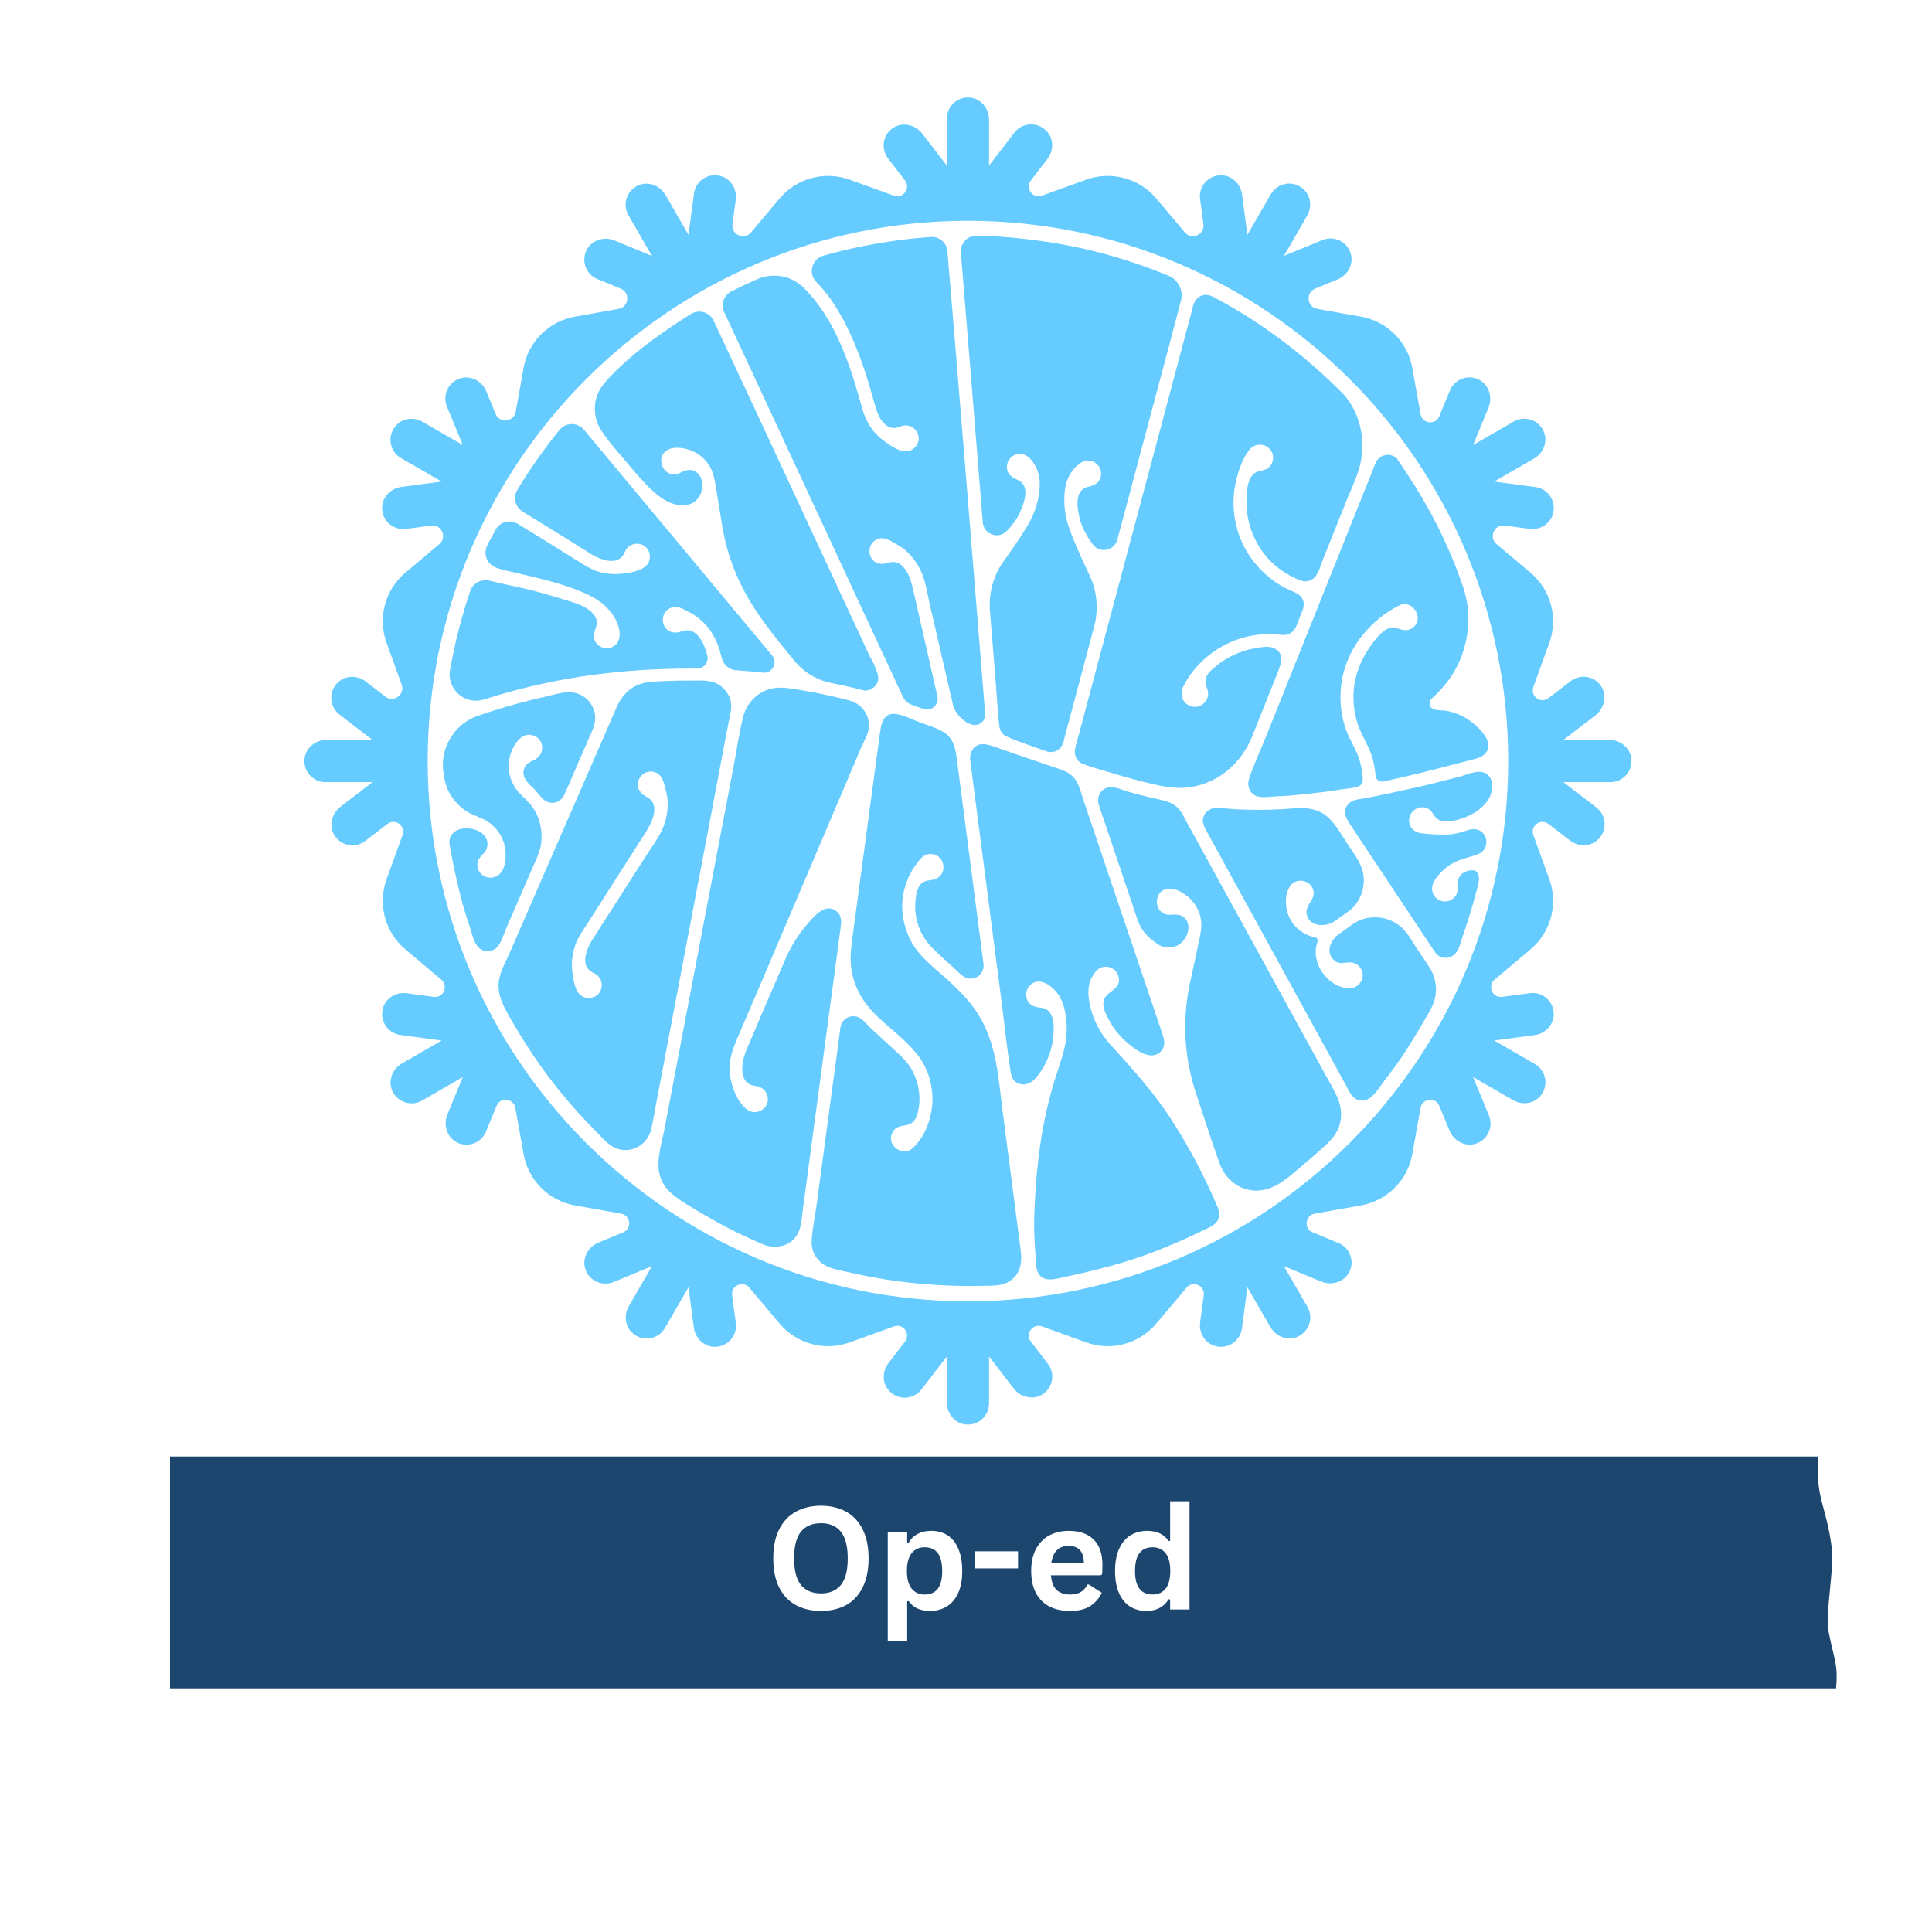
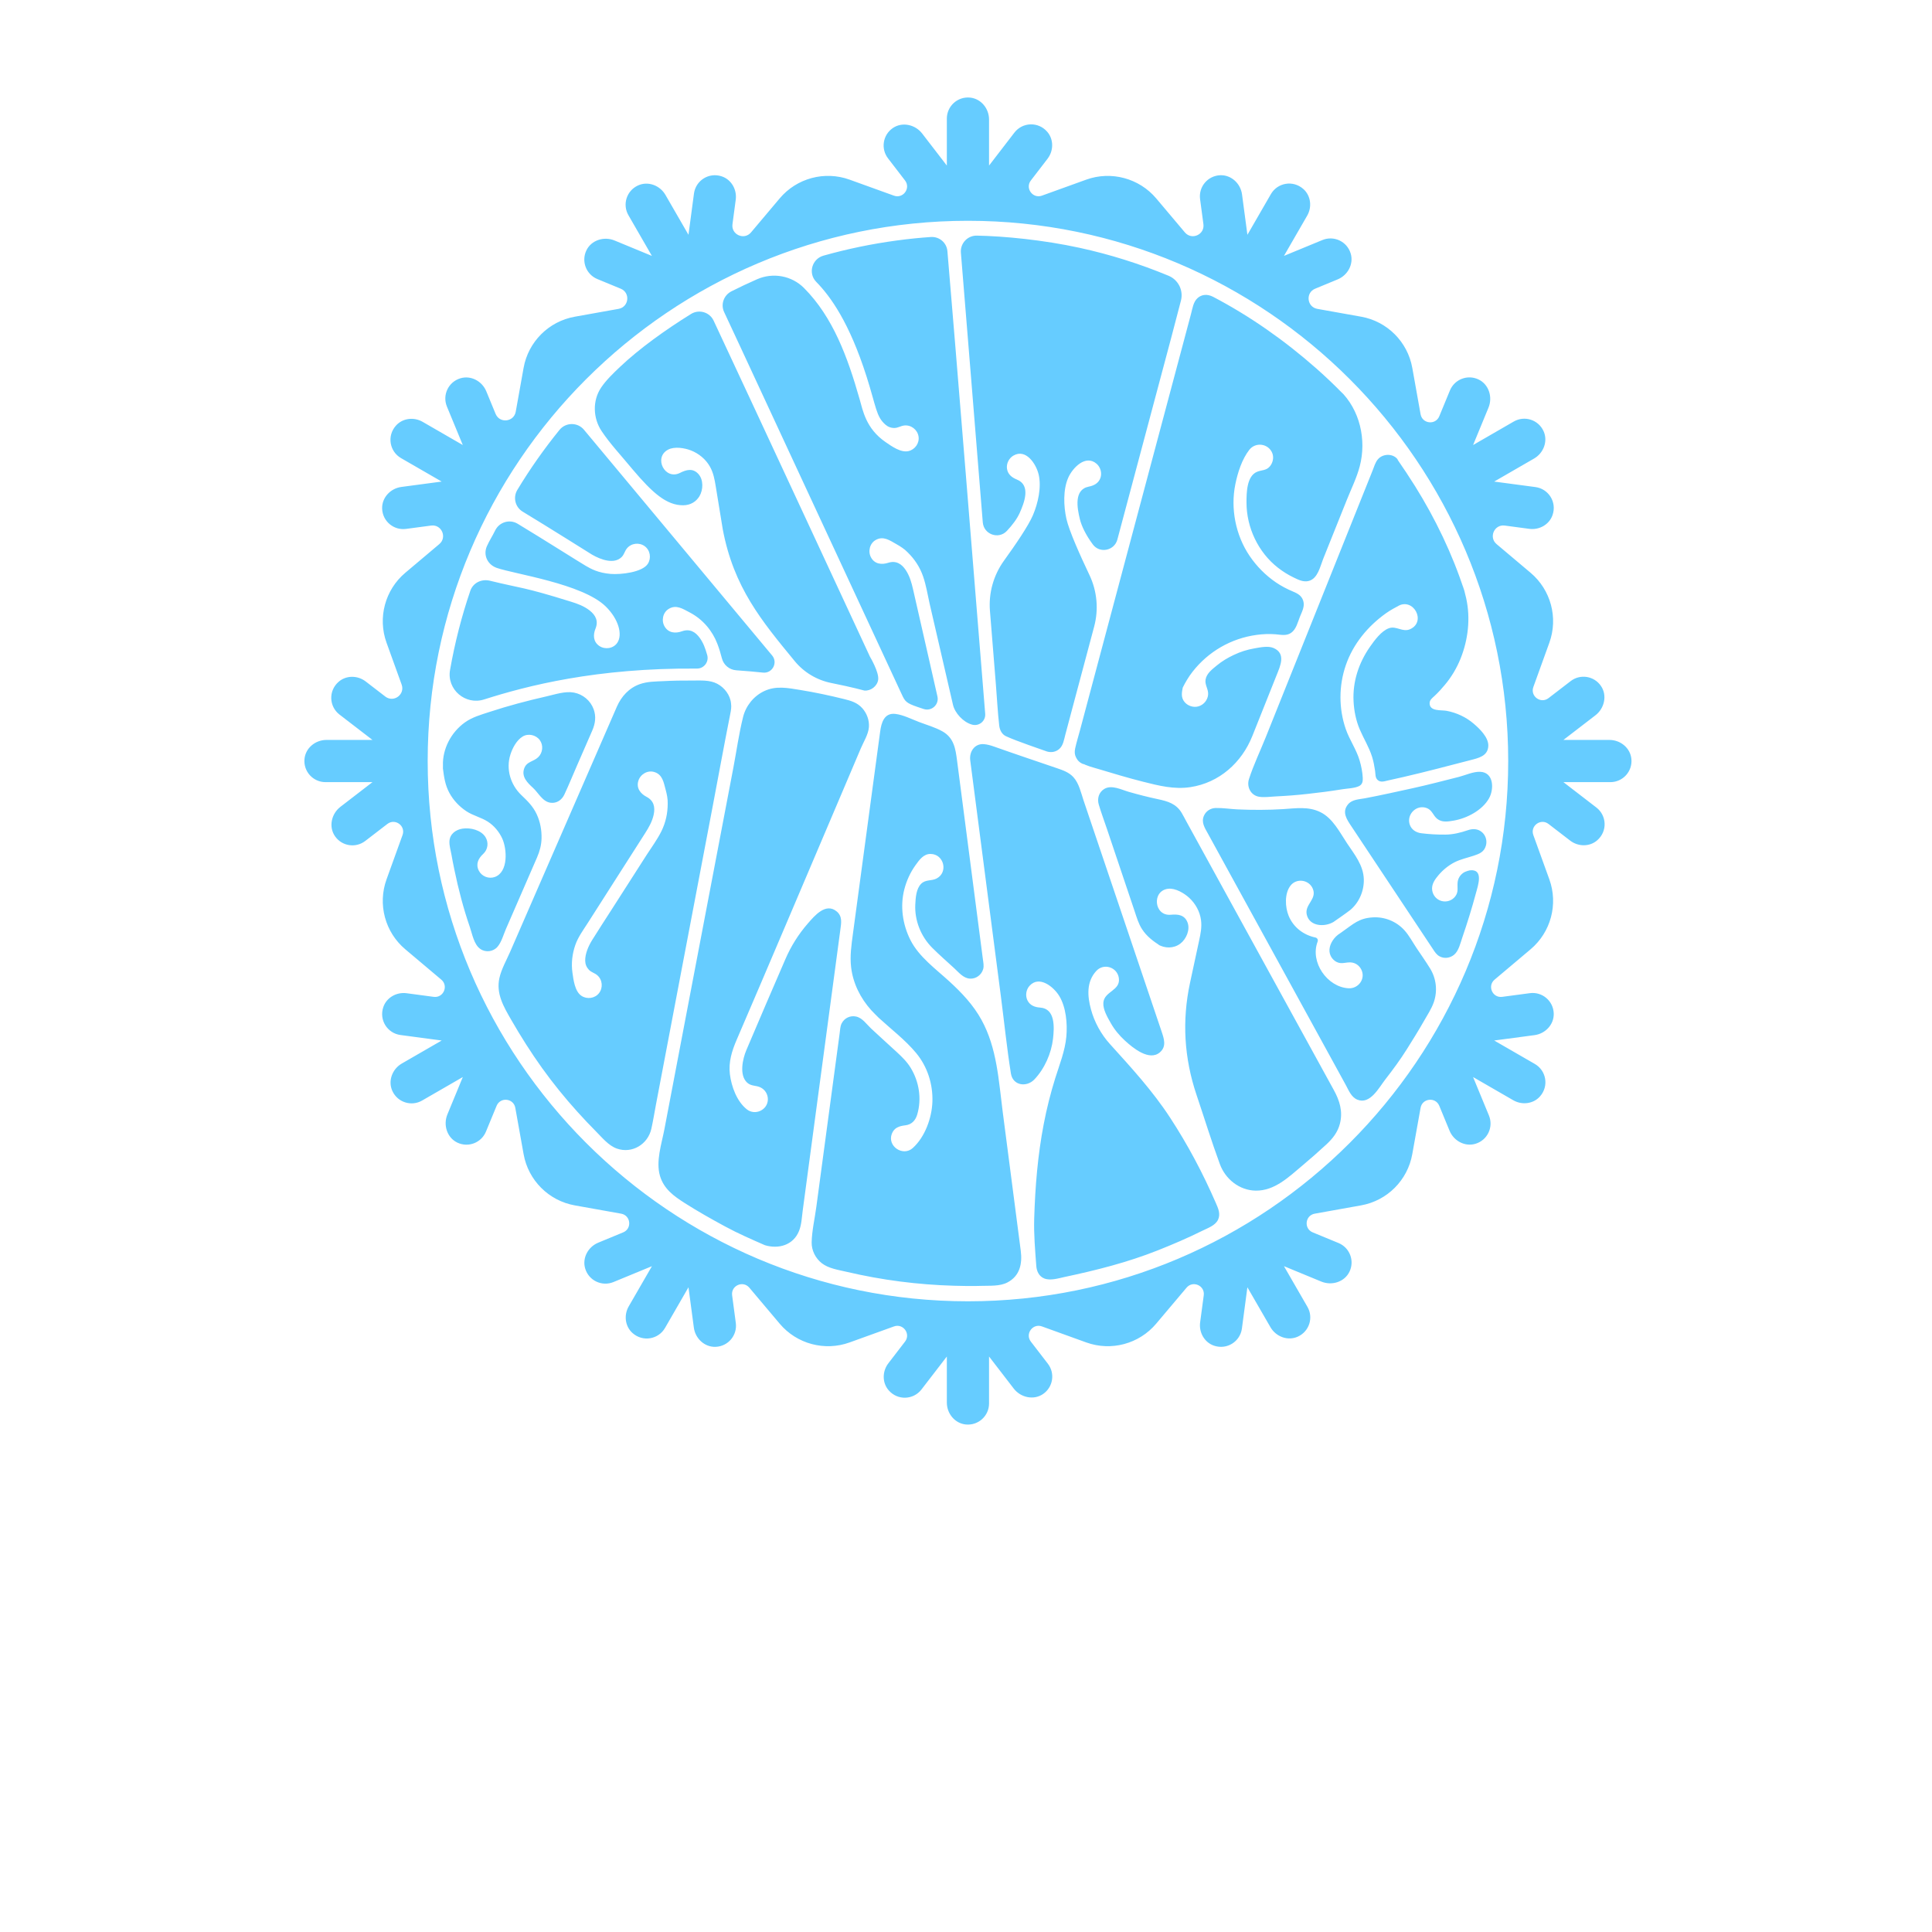
<svg xmlns="http://www.w3.org/2000/svg" width="500" zoomAndPan="magnify" viewBox="0 0 375 375" height="500" preserveAspectRatio="xMidYMid meet" version="1.0">
  <defs>
    <filter x="0%" y="0%" width="100%" height="100%" id="bbd7d3bf04">
      <feColorMatrix values="0 0 0 0 1 0 0 0 0 1 0 0 0 0 1 0 0 0 1 0" color-interpolation-filters="sRGB" />
    </filter>
    <g />
    <mask id="caa966fefb">
      <g filter="url(#bbd7d3bf04)">
        <rect x="-37.5" width="450" fill="#000000" y="-37.5" height="450" fill-opacity="0.886" />
      </g>
    </mask>
    <clipPath id="2b4752682c">
      <path d="M 11.996 38.715 L 335.641 38.715 L 335.641 83.715 L 11.996 83.715 Z M 11.996 38.715 " clip-rule="nonzero" />
    </clipPath>
    <clipPath id="8ce1172a8c">
-       <rect x="0" width="336" y="0" height="100" />
-     </clipPath>
+       </clipPath>
    <clipPath id="cf649a11d6">
      <path d="M 59 18.719 L 316.875 18.719 L 316.875 276.719 L 59 276.719 Z M 59 18.719 " clip-rule="nonzero" />
    </clipPath>
  </defs>
-   <rect x="-37.5" width="450" fill="#ffffff" y="-37.5" height="450" fill-opacity="1" />
  <rect x="-37.5" width="450" fill="#ffffff" y="-37.5" height="450" fill-opacity="1" />
  <rect x="-37.5" width="450" fill="#ffffff" y="-37.5" height="450" fill-opacity="1" />
  <g mask="url(#caa966fefb)">
    <g transform="matrix(1, 0, 0, 1, 21, 244)">
      <g clip-path="url(#8ce1172a8c)">
        <g clip-path="url(#2b4752682c)">
          <path fill="#002e5d" d="M 0.762 7.016 C 1.059 16.141 0.809 16.691 0.781 22.711 C 0.762 27.328 2.773 28.418 2.527 34.098 C 2.234 40.867 2.98 40.238 2.82 42.633 C 2.527 47.047 1.645 52.387 1.645 54.992 C 1.645 59.129 1.047 65.359 1.352 69.414 C 1.688 73.863 0.762 72.949 1.938 80.305 C 3.117 87.664 2.527 87.879 2.527 92.375 C 2.527 93.969 -0.578 97.168 4.586 98.262 C 18.375 101.176 48.238 97.168 62.52 96.551 C 75.906 95.969 85.027 97.895 98.105 96.789 C 108.457 95.914 124.582 100.039 135.453 99.73 C 154.125 99.207 169.512 95.676 188.094 95.023 C 197.301 94.699 213.266 94.324 222.5 94.434 C 229.996 94.523 233.398 96.199 240.734 96.492 C 248.414 96.805 261.852 95.664 269.262 95.316 C 278.23 94.895 287.824 92.621 296.691 93.246 C 301.238 93.57 330.895 95.438 333.945 94.148 C 335.453 93.512 334.254 92.668 335.133 85.898 C 336.016 79.129 335.129 78.852 333.945 72.836 C 333.219 69.152 335.062 60.5 334.547 56.465 C 333.52 48.418 331.418 46.777 331.898 39.395 C 332.281 33.551 333.945 27.922 333.945 22.109 C 333.945 17.316 334.547 14.895 334.547 9.961 C 334.547 9.242 336.238 1.855 333.957 1.426 C 329.898 0.66 314.402 3.258 310.527 3.5 C 291.926 4.664 281.891 2.055 262.789 1.719 C 254.766 1.578 237.66 4.625 229.633 4.398 C 216.738 4.035 195.137 6.711 184.562 6.43 C 170.199 6.047 167.121 2.727 149.57 2.309 C 145.996 2.223 131.016 1.469 127.449 1.398 C 113.887 1.125 100.195 1.777 86.586 2.535 C 75.996 3.121 65.457 3.773 55.066 4.098 C 46.586 4.363 36.836 4.699 28.457 4.699 C 18.422 4.699 0.684 4.504 0.762 7.016 Z M 0.762 7.016 " fill-opacity="1" fill-rule="nonzero" />
        </g>
      </g>
    </g>
  </g>
  <g clip-path="url(#cf649a11d6)">
    <path fill="#66ccff" d="M 85.973 148.543 L 85.973 149.172 M 229.418 157.883 L 259.402 212.504 M 236.777 225.957 L 234.164 218.211 M 224.758 183.316 C 226.094 184.113 227.816 184.121 229.086 183.168 C 230.254 182.289 231.047 180.457 230.496 179.039 C 229.926 177.555 228.617 177.422 227.254 177.551 C 223.984 177.859 223.512 172.887 226.742 172.508 C 228.133 172.344 229.844 173.363 230.824 174.266 C 232.039 175.387 232.891 176.926 233.113 178.57 C 233.297 179.941 233.047 181.184 232.758 182.52 C 232.168 185.258 231.578 187.996 230.988 190.738 C 229.398 198.129 229.84 205.371 232.25 212.531 C 233.758 217 235.148 221.531 236.777 225.957 C 237.848 228.875 240.566 231.055 243.734 231.102 C 247.406 231.152 250.148 228.457 252.797 226.23 C 254.383 224.898 255.926 223.543 257.445 222.137 C 258.672 221 259.66 219.754 260.078 218.102 C 260.68 215.715 260.027 213.641 258.887 211.566 C 257.109 208.332 255.336 205.094 253.559 201.859 C 247.754 191.289 241.949 180.715 236.148 170.145 C 234.191 166.582 232.234 163.02 230.281 159.457 C 229.977 158.902 229.691 158.332 229.371 157.793 C 228.297 155.988 226.648 155.52 224.723 155.113 C 222.824 154.711 220.949 154.23 219.086 153.695 C 217.656 153.285 215.758 152.27 214.332 153.137 C 213.262 153.789 212.93 155.027 213.273 156.176 C 213.754 157.785 214.348 159.375 214.883 160.969 C 216.672 166.289 218.461 171.613 220.254 176.934 C 220.641 178.094 220.992 179.309 221.664 180.344 C 222.586 181.762 223.793 182.652 225.18 183.555 M 230.648 180.254 L 230.586 180.645 M 141.75 138.547 C 140.535 144.656 139.422 150.785 138.258 156.902 C 136.25 167.453 134.242 178.004 132.234 188.555 C 130.602 197.141 128.969 205.727 127.336 214.316 C 127.031 215.906 126.781 217.52 126.426 219.102 C 125.75 222.102 122.695 223.988 119.723 222.934 C 118.109 222.359 116.898 220.832 115.719 219.652 C 114.469 218.402 113.27 217.117 112.086 215.809 C 109.645 213.109 107.344 210.273 105.223 207.316 C 103.059 204.293 101.074 201.156 99.219 197.938 C 97.75 195.387 96.254 192.852 96.941 189.805 C 97.332 188.074 98.316 186.355 99.02 184.742 C 100.719 180.84 102.418 176.938 104.117 173.031 C 108.254 163.539 112.387 154.043 116.52 144.551 C 117.59 142.09 118.656 139.629 119.73 137.172 C 120.609 135.168 122.102 133.52 124.203 132.785 C 125.684 132.27 127.219 132.285 128.77 132.207 C 130.621 132.109 132.484 132.078 134.336 132.09 C 135.957 132.098 137.746 131.941 139.215 132.719 C 140.613 133.453 141.746 134.918 141.891 136.531 C 142 137.207 141.883 137.883 141.75 138.547 Z M 129.602 155.961 C 129.629 155.062 129.438 154.145 129.203 153.285 C 128.812 151.832 128.594 150.305 126.957 149.836 C 125.652 149.457 124.262 150.316 123.895 151.59 C 123.484 152.996 124.328 154.055 125.5 154.668 C 126.895 155.402 127.195 156.637 126.883 158.113 C 126.602 159.438 125.941 160.59 125.223 161.715 C 123.754 164.016 122.281 166.32 120.809 168.621 C 118.559 172.145 116.309 175.672 114.059 179.195 C 113.188 180.555 112.195 181.898 111.664 183.434 C 111.062 185.164 110.855 187.004 111.113 188.816 C 111.312 190.215 111.574 192.406 112.836 193.273 C 113.91 194.008 115.445 193.812 116.262 192.777 C 117.082 191.73 116.949 190.168 115.93 189.293 C 115.426 188.855 114.781 188.734 114.309 188.242 C 113.852 187.766 113.602 187.164 113.586 186.5 C 113.555 185.117 114.219 183.625 114.93 182.473 C 116.145 180.512 117.418 178.582 118.66 176.637 C 120.934 173.078 123.211 169.523 125.492 165.969 C 126.465 164.453 127.582 162.957 128.379 161.34 C 129.215 159.637 129.602 157.855 129.602 155.961 Z M 178.727 166.652 L 178.426 166.98 M 169.082 196.051 C 169.559 196.566 170.059 197.055 170.555 197.551 M 167.461 198.031 C 167.898 198.512 168.383 198.953 168.844 199.414 M 285.184 168.965 L 285.273 168.934 M 285.184 168.965 C 285.008 168.992 284.836 169.043 284.672 169.113 M 260.152 181.125 C 258.934 181.852 258.129 183.16 258.051 184.277 C 257.98 185.305 258.539 186.273 259.453 186.727 C 260.41 187.195 261.207 186.738 262.211 186.805 C 263.09 186.867 263.832 187.402 264.227 188.188 C 265.117 189.973 263.676 191.922 261.762 191.824 C 257.602 191.602 254.238 186.727 255.746 182.781 C 255.887 182.414 255.695 182.047 255.309 181.965 C 253.02 181.484 251.062 180.008 250.137 177.785 C 249.43 176.094 249.297 173.438 250.48 171.906 C 251.668 170.363 254.137 170.754 254.836 172.551 C 255.625 174.578 253.184 175.566 253.641 177.535 C 254.18 179.848 257.137 179.98 258.855 178.938 C 258.859 178.934 258.859 178.934 258.863 178.93 C 258.863 178.93 261.598 177.039 262.113 176.605 C 263.828 175.16 264.781 172.883 264.715 170.656 C 264.633 167.938 262.91 165.855 261.465 163.688 C 260.031 161.543 258.711 158.828 256.281 157.633 C 253.953 156.488 251.523 156.898 249.031 157.051 C 246.102 157.23 243.137 157.234 240.203 157.102 C 238.805 157.039 237.363 156.797 235.969 156.832 C 234.977 156.855 234.086 157.414 233.684 158.332 C 233.105 159.648 233.879 160.742 234.488 161.855 C 235.758 164.172 237.031 166.492 238.301 168.809 C 242.535 176.531 246.77 184.254 251.008 191.973 C 254.406 198.172 257.805 204.371 261.203 210.57 C 261.781 211.625 262.266 212.945 263.445 213.438 C 265.934 214.469 267.645 211.121 268.887 209.523 C 270.367 207.617 271.801 205.68 273.078 203.637 C 274.195 201.852 275.312 200.07 276.352 198.242 C 277.035 197.031 277.867 195.809 278.316 194.48 C 279.047 192.312 278.785 189.953 277.594 188 C 276.766 186.645 275.836 185.344 274.957 184.023 C 274.207 182.898 273.52 181.59 272.609 180.578 C 271.051 178.844 268.758 177.918 266.445 178.062 C 263.75 178.227 262.699 179.34 260.574 180.824 Z M 85.973 149.172 C 86.188 150.863 86.402 152.391 87.234 153.918 C 88.016 155.348 89.152 156.547 90.5 157.445 C 91.824 158.328 93.391 158.641 94.719 159.504 C 95.922 160.289 96.883 161.445 97.48 162.746 C 98.422 164.793 98.695 169.27 96.039 170.223 C 94.871 170.645 93.512 170.113 92.945 169.008 C 92.293 167.734 92.836 166.621 93.785 165.75 C 94.715 164.898 94.891 163.504 94.207 162.445 C 93.324 161.082 91.273 160.605 89.762 160.84 C 88.461 161.043 87.316 161.867 87.238 163.273 C 87.188 164.113 87.477 165.027 87.621 165.855 C 87.789 166.844 87.992 167.82 88.195 168.805 C 88.969 172.562 89.945 176.316 91.199 179.945 C 91.676 181.316 91.98 183.332 93.246 184.203 C 94.285 184.922 95.746 184.723 96.566 183.77 C 97.355 182.848 97.73 181.391 98.207 180.301 C 99.312 177.754 100.418 175.211 101.527 172.668 C 102.434 170.586 103.336 168.504 104.242 166.422 C 104.75 165.254 105.086 164.023 105.113 162.742 C 105.152 161.105 104.859 159.52 104.168 158.031 C 103.453 156.496 102.379 155.457 101.184 154.316 C 99.082 152.301 98.176 149.27 99.07 146.461 C 99.477 145.184 100.266 143.68 101.449 142.957 C 102.527 142.305 104.023 142.637 104.77 143.648 C 105.504 144.645 105.359 146.094 104.484 146.953 C 103.543 147.879 102.191 147.766 101.719 149.234 C 101.215 150.801 102.383 151.938 103.441 152.91 C 104.504 153.883 105.312 155.613 106.863 155.812 C 108.066 155.965 109.043 155.277 109.539 154.227 C 110.418 152.348 111.199 150.414 112.031 148.512 C 113.004 146.281 113.977 144.051 114.949 141.82 C 115.543 140.461 115.746 139.094 115.227 137.66 C 114.617 135.984 113.137 134.754 111.395 134.43 C 109.695 134.113 107.75 134.785 106.098 135.16 C 102.363 136.008 98.656 136.988 95.02 138.184 C 93.367 138.727 91.684 139.188 90.25 140.211 C 88.898 141.172 87.785 142.48 87.035 143.961 C 86.336 145.344 85.918 146.988 85.977 148.543 M 289.629 152.777 L 289.66 152.445 M 284.191 114.582 C 281.91 107.531 278.586 100.652 274.668 94.371 C 273.539 92.566 272.359 90.805 271.152 89.055 C 271.238 89.156 271.332 89.254 271.422 89.355 C 270.562 87.977 268.469 87.969 267.453 89.145 C 266.941 89.742 266.703 90.621 266.41 91.348 C 264.641 95.762 262.875 100.176 261.105 104.59 C 258.414 111.309 255.723 118.027 253.031 124.746 C 250.578 130.863 248.129 136.98 245.68 143.098 C 244.605 145.781 243.316 148.461 242.426 151.215 C 241.938 152.719 242.762 154.398 244.41 154.652 C 245.391 154.809 246.523 154.641 247.512 154.59 C 248.555 154.535 249.594 154.477 250.629 154.398 C 252.816 154.234 254.984 153.965 257.16 153.695 C 258.316 153.551 259.473 153.359 260.625 153.184 C 261.594 153.035 262.871 153.008 263.758 152.598 C 264.426 152.289 264.543 151.684 264.512 151.008 C 264.457 149.852 264.219 148.68 263.891 147.574 C 263.266 145.453 261.945 143.621 261.219 141.531 C 259.832 137.535 259.844 133.094 261.227 129.098 C 262.652 124.965 265.516 121.523 269.047 119.012 C 269.934 118.387 270.875 117.887 271.844 117.402 C 271.652 117.492 271.461 117.586 271.27 117.676 C 274.324 115.852 276.914 120.664 273.719 122.117 C 272.242 122.789 271.047 121.422 269.59 121.938 C 268.117 122.461 266.773 124.309 265.91 125.543 C 263.746 128.648 262.531 132.289 262.723 136.098 C 262.816 137.965 263.195 139.871 263.934 141.594 C 264.699 143.379 265.719 144.996 266.312 146.863 C 266.598 147.762 266.77 148.715 266.906 149.648 C 266.992 150.254 266.91 150.969 267.418 151.41 C 267.992 151.918 268.719 151.645 269.375 151.496 C 270.398 151.266 271.426 151.039 272.449 150.805 C 276.777 149.805 281.062 148.668 285.359 147.555 C 286.945 147.141 288.816 146.777 288.879 144.758 C 288.926 143.113 287.199 141.453 286.047 140.469 C 284.555 139.188 282.723 138.34 280.797 137.973 C 279.75 137.773 277.527 138.129 277.488 136.531 C 277.473 135.844 277.996 135.504 278.449 135.074 C 279.191 134.383 279.852 133.645 280.5 132.867 C 281.754 131.363 282.773 129.637 283.5 127.824 C 284.965 124.168 285.441 120.023 284.594 116.152 C 284.391 115.215 284.141 114.285 283.828 113.379 M 284.672 169.113 C 283.754 169.375 283.035 170.254 282.93 171.199 C 282.809 172.246 283.168 173.082 282.449 174.008 C 281.832 174.805 280.793 175.145 279.82 174.887 C 278.84 174.629 278.141 173.812 277.988 172.82 C 277.809 171.664 278.516 170.68 279.234 169.84 C 280.098 168.836 281.129 167.988 282.309 167.379 C 283.516 166.762 284.789 166.512 286.062 166.086 C 287.168 165.719 288.066 165.367 288.41 164.145 C 288.672 163.238 288.414 162.227 287.707 161.574 C 286.906 160.844 285.891 160.805 284.91 161.141 C 283.512 161.621 282.043 161.984 280.555 161.996 C 278.996 162.012 277.391 161.926 275.844 161.727 C 274.875 161.602 273.988 161.062 273.645 160.09 C 272.934 158.074 274.973 156.055 276.98 156.863 C 277.996 157.27 278.168 158.301 278.961 158.934 C 279.898 159.68 281.082 159.465 282.172 159.277 C 284.723 158.84 287.727 157.277 289.027 154.941 C 290.016 153.168 289.965 149.898 287.285 149.805 C 285.953 149.758 284.473 150.453 283.195 150.789 C 281.68 151.184 280.156 151.555 278.641 151.941 C 275.699 152.688 272.727 153.32 269.762 153.961 C 268.152 154.312 266.539 154.641 264.918 154.949 C 263.793 155.16 262.457 155.164 261.664 156.109 C 260.383 157.633 261.441 159.094 262.328 160.426 C 266.867 167.266 271.41 174.102 275.953 180.938 C 276.676 182.027 277.402 183.117 278.125 184.207 C 278.488 184.758 278.828 185.312 279.426 185.629 C 280.34 186.117 281.43 185.969 282.215 185.336 C 283.152 184.582 283.465 183.035 283.844 181.938 C 284.816 179.113 285.695 176.277 286.469 173.395 C 286.863 171.926 288.059 168.602 285.273 168.934 M 217.164 189.816 C 217.543 192.316 214.336 192.363 214.16 194.629 C 214.059 195.941 214.984 197.496 215.609 198.598 C 216.324 199.867 217.262 200.98 218.328 201.965 C 219.848 203.363 223.074 206.059 225.148 204.246 C 226.453 203.109 225.934 201.613 225.473 200.242 C 223.059 193.094 220.645 185.949 218.234 178.801 C 215.598 170.992 212.961 163.184 210.324 155.379 C 209.82 153.879 209.441 152.051 208.355 150.855 C 207.492 149.906 206.352 149.516 205.176 149.113 C 201.234 147.762 196.797 146.281 192.984 144.922 C 192.312 144.684 191.633 144.488 190.973 144.438 C 189.145 144.297 188.109 145.934 188.32 147.574 C 189.078 153.438 189.844 159.305 190.605 165.168 C 191.824 174.562 193.047 183.957 194.266 193.348 C 194.914 198.344 195.426 203.383 196.215 208.359 C 196.59 210.742 199.277 211.086 200.77 209.52 C 202.754 207.434 204.066 204.465 204.391 201.613 C 204.641 199.418 204.863 195.77 201.887 195.57 C 200.863 195.5 199.918 195.156 199.43 194.172 C 198.98 193.27 199.156 192.109 199.82 191.363 C 201.707 189.242 204.543 191.555 205.617 193.348 C 206.93 195.531 207.203 198.703 206.977 201.203 C 206.719 204 205.656 206.613 204.824 209.273 C 203.914 212.188 203.16 215.188 202.586 218.188 C 201.418 224.266 200.926 230.336 200.738 236.512 C 200.645 239.59 200.918 242.668 201.145 245.734 C 201.219 246.754 201.68 247.746 202.688 248.148 C 203.883 248.625 205.43 248.117 206.625 247.863 C 212.797 246.555 218.867 245.023 224.742 242.688 C 227.672 241.523 230.555 240.289 233.379 238.887 C 234.434 238.363 235.875 237.887 236.418 236.754 C 236.957 235.625 236.445 234.527 235.984 233.473 C 233.469 227.699 230.566 222.219 227.121 216.945 C 223.719 211.734 219.586 207.234 215.43 202.641 C 213.711 200.742 212.414 198.371 211.75 195.898 C 211.062 193.352 210.852 190.586 212.77 188.48 C 214.215 186.871 216.848 187.715 217.164 189.816 Z M 170.555 197.551 C 172.973 199.77 175.727 201.863 177.828 204.398 C 180.008 207.031 181.09 210.418 180.98 213.816 C 180.879 216.957 179.555 220.68 177.164 222.836 C 175.281 224.535 172.199 222.504 173.094 220.094 C 173.555 218.852 174.559 218.566 175.738 218.422 C 176.973 218.27 177.699 217.465 178.035 216.32 C 178.93 213.281 178.406 209.973 176.773 207.281 C 176.047 206.082 175.066 205.133 174.047 204.191 C 172.383 202.664 170.707 201.152 169.059 199.613 C 168.188 198.797 167.398 197.574 166.168 197.309 C 165.012 197.062 163.871 197.613 163.352 198.668 C 163.074 199.227 163.062 199.949 162.977 200.57 C 162.781 202.023 162.586 203.473 162.391 204.926 C 161.074 214.711 159.762 224.5 158.445 234.285 C 158.145 236.52 157.594 238.863 157.543 241.125 C 157.512 242.695 158.277 244.23 159.512 245.191 C 160.84 246.223 162.715 246.477 164.312 246.855 C 171.16 248.465 178.145 249.363 185.172 249.562 C 186.941 249.613 188.719 249.645 190.488 249.586 C 192.117 249.531 194.039 249.695 195.523 248.93 C 197.965 247.676 198.453 245.262 198.129 242.777 C 196.961 233.797 195.797 224.816 194.629 215.836 C 193.836 209.73 193.535 203.465 190.508 197.957 C 188.918 195.066 186.711 192.73 184.301 190.52 C 181.676 188.105 178.359 185.727 176.715 182.461 C 175.191 179.434 174.676 175.895 175.535 172.594 C 175.973 170.922 176.691 169.336 177.699 167.934 C 178.422 166.93 179.246 165.738 180.621 165.75 C 183.215 165.77 184.094 169.297 181.809 170.508 C 180.801 171.043 179.676 170.66 178.789 171.547 C 177.824 172.512 177.719 174.277 177.656 175.566 C 177.504 178.676 178.758 181.785 180.953 183.977 C 182.32 185.344 183.785 186.617 185.207 187.926 C 186.098 188.746 186.973 189.875 188.27 189.953 C 189.445 190.023 190.523 189.223 190.836 188.09 C 191.012 187.457 190.855 186.789 190.773 186.148 C 190.305 182.551 189.836 178.957 189.371 175.359 C 188.168 166.117 186.965 156.879 185.766 147.637 C 185.469 145.363 185.18 143.254 182.965 141.98 C 181.547 141.168 179.848 140.703 178.328 140.117 C 176.934 139.582 175.312 138.758 173.832 138.574 C 171.598 138.297 171.066 140.312 170.836 142.02 C 170.344 145.672 169.852 149.32 169.359 152.973 C 168.09 162.391 166.824 171.809 165.555 181.227 C 165.262 183.41 164.941 185.547 165.203 187.754 C 165.57 190.859 167.008 193.742 169.082 196.051 M 148.473 241.695 C 151.129 242.488 153.988 241.688 155.098 238.914 C 155.586 237.688 155.637 236.25 155.809 234.949 C 156.777 227.738 157.742 220.527 158.707 213.316 C 159.844 204.848 160.977 196.379 162.113 187.91 C 162.449 185.41 162.781 182.91 163.117 180.414 C 163.289 179.133 163.535 177.852 162.398 176.906 C 160.281 175.148 158.109 177.742 156.805 179.242 C 155 181.316 153.551 183.617 152.457 186.141 C 149.91 192.027 147.367 197.918 144.867 203.824 C 144.145 205.523 143.441 208.688 145.016 210.133 C 145.816 210.871 146.734 210.629 147.637 211.078 C 148.512 211.516 149.043 212.398 149.043 213.375 C 149.035 215.445 146.562 216.602 144.957 215.32 C 143.004 213.766 141.973 210.898 141.672 208.508 C 141.379 206.148 142.062 203.98 142.977 201.848 C 144.566 198.133 146.16 194.422 147.75 190.711 C 149.402 186.859 151.039 183.004 152.676 179.148 C 156.098 171.102 159.52 163.055 162.941 155.008 C 164.32 151.758 165.703 148.508 167.082 145.262 C 167.621 143.992 168.555 142.531 168.656 141.125 C 168.75 139.789 168.258 138.453 167.371 137.461 C 166.379 136.355 165.172 136.016 163.773 135.672 C 161.008 134.988 158.207 134.391 155.395 133.934 C 152.945 133.539 150.629 133.039 148.293 134.16 C 146.27 135.129 144.777 136.996 144.234 139.16 C 143.43 142.367 142.973 145.703 142.355 148.953 C 140.898 156.598 139.438 164.242 137.98 171.887 C 136.277 180.805 134.578 189.727 132.875 198.645 C 131.57 205.504 130.262 212.363 128.953 219.223 C 128.418 222.031 127.262 225.418 128.105 228.254 C 128.859 230.777 130.793 232.168 132.914 233.52 C 135.465 235.145 138.09 236.621 140.746 238.059 C 143.246 239.414 145.867 240.555 148.473 241.695 Z M 208.684 145.27 C 208.449 146.594 208.992 147.879 210.336 148.332 M 208.684 145.27 C 208.449 146.594 208.992 147.879 210.336 148.332 M 260.785 76.562 C 259.109 74.816 257.344 73.152 255.531 71.547 C 249.422 66.148 242.699 61.406 235.473 57.617 C 234.277 56.992 233.191 57.184 232.449 57.855 C 231.609 58.613 231.461 59.871 231.18 60.918 C 230.547 63.293 229.914 65.664 229.281 68.039 C 227.098 76.223 224.914 84.41 222.73 92.598 C 220.191 102.125 217.652 111.648 215.109 121.176 C 213.285 128.023 211.457 134.875 209.629 141.727 C 209.316 142.895 208.953 144.066 208.691 145.25 C 208.062 148.051 211.121 148.641 213.148 149.25 C 216.047 150.125 218.941 150.992 221.875 151.734 C 224.91 152.5 227.914 153.262 231.062 152.781 C 236.664 151.93 241.016 148.031 243.078 142.859 C 244.652 138.918 246.223 134.973 247.797 131.031 C 248.512 129.242 249.641 126.848 247.203 125.781 C 246.137 125.312 244.57 125.66 243.465 125.852 C 242.086 126.09 240.746 126.516 239.484 127.117 C 238.297 127.68 237.168 128.344 236.156 129.188 C 235.273 129.918 234.184 130.727 233.996 131.922 C 233.836 132.98 234.594 133.797 234.492 134.852 C 234.395 135.891 233.633 136.812 232.629 137.102 C 231.652 137.387 230.547 137.023 229.91 136.246 C 229.148 135.316 229.422 134.301 229.566 133.469 C 230.094 132.402 230.727 131.344 231.457 130.406 C 234.531 126.461 238.973 123.898 243.926 123.23 C 245.125 123.066 246.367 123.02 247.574 123.113 C 248.613 123.195 249.676 123.477 250.598 122.84 C 251.602 122.141 251.883 120.785 252.316 119.707 C 252.719 118.707 253.297 117.707 252.957 116.613 C 252.637 115.582 251.832 115.18 250.91 114.793 C 249.777 114.316 248.668 113.734 247.652 113.039 C 245.645 111.668 243.922 109.93 242.559 107.918 C 239.836 103.91 238.812 98.719 239.781 93.98 C 240.242 91.727 241.055 89.156 242.484 87.316 C 243.719 85.727 246.238 86.09 246.961 87.977 C 247.293 88.84 247.051 89.875 246.449 90.559 C 245.754 91.355 244.875 91.211 243.988 91.578 C 241.973 92.41 241.945 95.695 241.945 97.523 C 241.938 102.379 244.211 107.207 248.055 110.199 C 249.008 110.938 250 111.562 251.086 112.086 C 252.008 112.531 252.996 113.043 254.047 112.758 C 255.797 112.281 256.242 109.941 256.824 108.488 C 258.359 104.66 259.891 100.836 261.426 97.008 C 262.277 94.879 263.352 92.719 263.93 90.488 C 265.27 85.355 263.961 79.516 260.062 75.785 M 316.652 147.316 C 316.887 149.758 314.969 151.812 312.574 151.812 L 303.457 151.812 L 309.855 156.738 C 311.871 158.289 312.047 161.344 310.016 163.105 C 308.539 164.391 306.32 164.355 304.77 163.164 L 300.566 159.93 C 299.062 158.77 296.973 160.293 297.617 162.082 L 300.727 170.684 C 302.473 175.52 301.02 180.934 297.09 184.254 L 290.098 190.148 C 288.645 191.375 289.691 193.738 291.574 193.488 L 296.945 192.773 C 299.32 192.457 301.488 194.242 301.578 196.695 C 301.66 198.832 299.973 200.637 297.852 200.918 L 290.02 201.961 L 297.914 206.516 C 300.117 207.789 300.691 210.793 298.914 212.809 C 297.621 214.277 295.418 214.535 293.727 213.559 L 285.922 209.055 L 289.004 216.52 C 289.918 218.734 288.75 221.289 286.402 222.004 C 284.352 222.629 282.176 221.457 281.359 219.477 L 279.363 214.637 C 278.637 212.879 276.07 213.156 275.734 215.027 L 274.121 224.027 C 273.215 229.094 269.254 233.055 264.188 233.961 L 255.188 235.574 C 253.316 235.91 253.039 238.48 254.797 239.203 L 259.805 241.27 C 261.965 242.16 262.957 244.684 261.941 246.82 C 260.988 248.824 258.516 249.602 256.465 248.754 L 249.215 245.762 L 253.773 253.66 C 254.973 255.734 254.148 258.418 251.914 259.438 C 249.969 260.328 247.66 259.457 246.59 257.602 L 242.117 249.859 L 241.055 257.863 C 240.719 260.383 238.16 262.062 235.617 261.188 C 233.77 260.551 232.688 258.613 232.945 256.672 L 233.648 251.414 C 233.898 249.531 231.535 248.484 230.309 249.938 L 224.41 256.93 C 221.094 260.859 215.68 262.312 210.844 260.566 L 202.242 257.457 C 200.453 256.812 198.93 258.902 200.086 260.406 L 203.391 264.699 C 204.816 266.551 204.414 269.23 202.465 270.574 C 200.641 271.832 198.109 271.27 196.758 269.512 L 191.973 263.297 L 191.973 272.414 C 191.973 274.809 189.918 276.723 187.473 276.492 C 185.344 276.289 183.781 274.375 183.781 272.238 L 183.781 263.297 L 178.855 269.699 C 177.305 271.711 174.25 271.887 172.488 269.855 C 171.203 268.379 171.238 266.164 172.43 264.613 L 175.664 260.406 C 176.824 258.902 175.301 256.812 173.512 257.461 L 164.91 260.566 C 160.074 262.312 154.656 260.863 151.34 256.93 L 145.445 249.938 C 144.219 248.484 141.855 249.531 142.105 251.418 L 142.82 256.785 C 143.137 259.16 141.352 261.328 138.898 261.422 C 136.762 261.5 134.957 259.812 134.676 257.691 L 133.633 249.859 L 129.078 257.758 C 127.805 259.957 124.801 260.531 122.785 258.754 C 121.316 257.461 121.059 255.258 122.035 253.566 L 126.539 245.766 L 119.074 248.844 C 116.859 249.758 114.305 248.59 113.59 246.242 C 112.965 244.195 114.137 242.02 116.117 241.203 L 120.957 239.203 C 122.715 238.48 122.438 235.91 120.566 235.574 L 111.566 233.965 C 106.5 233.059 102.539 229.094 101.633 224.031 L 100.02 215.027 C 99.684 213.156 97.117 212.883 96.391 214.637 L 94.324 219.645 C 93.434 221.805 90.91 222.797 88.773 221.781 C 86.77 220.828 85.992 218.355 86.84 216.305 L 89.832 209.055 L 81.934 213.613 C 79.859 214.812 77.176 213.988 76.156 211.754 C 75.266 209.809 76.137 207.5 77.992 206.43 L 85.734 201.961 L 77.73 200.895 C 75.207 200.559 73.531 198 74.406 195.457 C 75.043 193.609 76.98 192.527 78.922 192.785 L 84.18 193.488 C 86.062 193.738 87.109 191.375 85.656 190.148 L 78.664 184.254 C 74.73 180.938 73.281 175.523 75.027 170.684 L 78.133 162.082 C 78.781 160.293 76.691 158.77 75.188 159.93 L 70.895 163.23 C 69.043 164.656 66.359 164.254 65.02 162.305 C 63.758 160.48 64.32 157.949 66.082 156.598 L 72.297 151.812 L 63.18 151.812 C 60.785 151.812 58.867 149.758 59.102 147.312 C 59.305 145.184 61.215 143.621 63.355 143.621 L 72.297 143.621 L 65.895 138.695 C 63.879 137.145 63.707 134.09 65.734 132.328 C 67.215 131.043 69.43 131.078 70.98 132.27 L 74.785 135.199 C 76.41 136.449 78.656 134.805 77.961 132.879 L 75.027 124.75 C 73.281 119.914 74.73 114.496 78.664 111.18 L 85.27 105.609 C 86.836 104.289 85.707 101.742 83.68 102.012 L 78.809 102.66 C 76.434 102.977 74.262 101.191 74.172 98.738 C 74.094 96.602 75.781 94.797 77.902 94.516 L 85.73 93.473 L 77.836 88.918 C 75.637 87.645 75.059 84.641 76.84 82.625 C 78.133 81.156 80.332 80.898 82.027 81.875 L 89.828 86.379 L 86.746 78.914 C 85.832 76.699 87.004 74.145 89.352 73.43 C 91.398 72.805 93.574 73.977 94.391 75.957 L 96.195 80.332 C 96.977 82.227 99.746 81.926 100.105 79.91 L 101.629 71.406 C 102.535 66.34 106.496 62.379 111.562 61.473 L 120.07 59.949 C 122.086 59.586 122.383 56.82 120.488 56.039 L 115.945 54.164 C 113.785 53.273 112.797 50.75 113.812 48.613 C 114.762 46.609 117.234 45.832 119.285 46.68 L 126.535 49.672 L 121.977 41.773 C 120.781 39.699 121.605 37.016 123.836 35.996 C 125.781 35.105 128.094 35.977 129.164 37.832 L 133.633 45.574 L 134.699 37.57 C 135.031 35.047 137.59 33.371 140.133 34.246 C 141.98 34.883 143.062 36.82 142.805 38.762 L 142.172 43.523 C 141.902 45.551 144.445 46.676 145.77 45.113 L 151.34 38.504 C 154.656 34.574 160.07 33.121 164.91 34.871 L 173.512 37.977 C 175.301 38.621 176.824 36.535 175.664 35.027 L 172.363 30.734 C 170.938 28.883 171.34 26.203 173.289 24.859 C 175.113 23.602 177.645 24.164 178.996 25.922 L 183.781 32.137 L 183.781 23.02 C 183.781 20.625 185.836 18.711 188.277 18.941 C 190.41 19.145 191.973 21.059 191.973 23.195 L 191.973 32.137 L 196.898 25.734 C 198.449 23.723 201.504 23.547 203.266 25.578 C 204.551 27.055 204.516 29.27 203.324 30.82 L 200.09 35.027 C 198.93 36.531 200.453 38.621 202.242 37.973 L 210.844 34.867 C 215.66 33.129 221.109 34.59 224.414 38.504 L 229.984 45.109 C 231.305 46.676 233.852 45.551 233.582 43.52 L 232.934 38.648 C 232.617 36.273 234.402 34.105 236.855 34.012 C 238.992 33.934 240.797 35.621 241.078 37.742 L 242.121 45.574 L 246.68 37.676 C 247.949 35.477 250.953 34.902 252.973 36.68 C 254.438 37.973 254.699 40.176 253.719 41.867 L 249.215 49.668 L 256.68 46.59 C 258.895 45.676 261.449 46.844 262.164 49.191 C 262.789 51.238 261.617 53.414 259.637 54.23 L 255.262 56.039 C 253.371 56.82 253.668 59.586 255.684 59.949 L 264.191 61.469 C 269.254 62.375 273.219 66.34 274.125 71.406 L 275.734 80.406 C 276.07 82.277 278.641 82.555 279.363 80.797 L 281.43 75.789 C 282.32 73.629 284.844 72.637 286.98 73.652 C 288.984 74.605 289.762 77.078 288.914 79.129 L 285.926 86.379 L 293.82 81.82 C 295.895 80.621 298.582 81.445 299.602 83.68 C 300.488 85.625 299.617 87.934 297.762 89.004 L 290.02 93.473 L 298.027 94.539 C 300.547 94.875 302.227 97.43 301.348 99.973 C 300.711 101.824 298.773 102.906 296.836 102.648 L 292.074 102.012 C 290.043 101.742 288.918 104.289 290.484 105.609 L 297.09 111.18 C 301.023 114.5 302.473 119.914 300.727 124.75 L 297.621 133.352 C 296.977 135.141 299.062 136.664 300.57 135.504 L 304.863 132.203 C 306.711 130.777 309.395 131.18 310.734 133.129 C 311.996 134.953 311.434 137.484 309.676 138.836 L 303.457 143.621 L 312.398 143.621 C 314.539 143.621 316.449 145.184 316.652 147.316 Z M 292.742 147.719 C 292.742 89.895 245.699 42.855 187.879 42.855 C 130.055 42.855 83.012 89.895 83.012 147.719 C 83.012 205.539 130.055 252.582 187.879 252.582 C 245.699 252.582 292.742 205.539 292.742 147.719 Z M 135.281 129.77 C 136.648 129.777 137.645 128.461 137.27 127.145 C 136.887 125.801 136.52 124.801 135.84 123.844 C 134.965 122.613 133.852 122 132.371 122.531 C 131.125 122.977 129.773 122.883 129.016 121.629 C 128.328 120.492 128.637 118.891 129.801 118.184 C 131.254 117.297 132.527 118.172 133.859 118.867 C 136.492 120.238 138.285 122.492 139.227 124.93 C 139.605 125.91 139.898 126.902 140.121 127.785 C 140.449 129.078 141.574 130.008 142.906 130.102 C 144.898 130.238 146.641 130.398 148.098 130.551 C 149.914 130.742 151.039 128.625 149.867 127.223 C 140.121 115.527 120.176 91.602 113.348 83.414 C 112.105 81.926 109.812 81.949 108.59 83.453 C 105.602 87.141 102.875 91.008 100.422 95.078 C 99.539 96.535 99.992 98.43 101.453 99.312 C 106.289 102.234 114.754 107.562 114.891 107.641 C 116.656 108.668 119.227 109.574 120.676 108.105 C 121.152 107.621 121.258 106.973 121.68 106.453 C 122.527 105.41 124.086 105.234 125.152 106.027 C 126.215 106.816 126.449 108.344 125.742 109.438 C 124.672 111.098 120.461 111.562 118.504 111.395 C 116.082 111.188 114.75 110.434 113.727 109.848 C 112.742 109.285 105.176 104.492 100.469 101.656 C 98.918 100.723 96.91 101.332 96.113 102.957 C 95.57 104.078 95.012 104.883 94.504 106.023 C 93.758 107.715 94.602 109.582 96.406 110.223 C 99.793 111.418 113.043 113.281 117.566 117.711 C 120.074 120.168 120.883 123.176 119.82 124.762 C 119.062 125.891 117.449 126.129 116.344 125.391 C 115.125 124.578 115.09 123.227 115.59 122.004 C 116.184 120.547 115.621 119.406 114.43 118.477 C 113.363 117.645 112.117 117.188 110.844 116.793 C 101.406 113.848 101.207 114.219 95.113 112.723 C 93.484 112.324 91.82 113.102 91.281 114.691 C 89.602 119.617 88.285 124.738 87.352 130.047 C 86.691 133.809 90.316 136.926 93.957 135.766 C 102.289 133.109 115.746 129.617 135.281 129.77 Z M 212.375 121.625 C 213.266 118.285 212.949 114.746 211.469 111.625 C 209.664 107.828 207.512 103.043 206.984 100.68 C 206.445 98.227 206.32 95.043 207.348 92.715 C 208.191 90.805 210.719 88.156 212.855 90.023 C 213.605 90.68 213.926 91.805 213.594 92.762 C 213.23 93.797 212.336 94.258 211.332 94.453 C 208.402 95.027 209.078 98.617 209.602 100.766 C 209.922 102.094 210.766 103.855 212.121 105.68 C 213.461 107.48 216.301 106.895 216.879 104.73 C 219.895 93.441 227.324 65.594 227.328 65.574 C 227.332 65.555 228.406 61.453 229.219 58.355 C 229.738 56.367 228.711 54.309 226.812 53.523 C 221.281 51.227 215.508 49.398 209.531 48.098 C 202.535 46.574 194.898 45.828 189.602 45.734 C 187.793 45.703 186.359 47.246 186.508 49.047 C 187.168 57.133 188.371 71.91 188.453 72.941 C 189.031 80.047 189.605 87.152 190.18 94.258 C 190.184 94.328 190.488 98.066 190.758 101.395 C 190.949 103.73 193.816 104.758 195.426 103.059 C 196.496 101.926 197.402 100.715 197.906 99.598 C 198.812 97.582 200.141 94.176 197.367 93.074 C 196.418 92.695 195.621 92.078 195.457 90.996 C 195.305 89.996 195.828 88.945 196.688 88.441 C 199.129 86.996 201.125 90.066 201.602 92.098 C 202.184 94.578 201.473 97.684 200.492 99.996 C 199.605 102.074 197.102 105.734 194.875 108.82 C 192.84 111.648 191.867 115.098 192.148 118.57 C 192.375 121.383 192.73 125.793 193.293 132.758 C 193.512 135.449 193.645 138.16 193.949 140.84 C 194.059 141.801 194.535 142.551 195.227 142.883 C 197.141 143.797 202.523 145.605 203.18 145.852 C 203.984 146.109 204.914 145.988 205.621 145.359 C 206.379 144.684 206.523 143.551 206.777 142.609 C 207.316 140.582 207.859 138.551 208.398 136.52 C 208.402 136.504 210.785 127.586 212.375 121.625 Z M 188.652 140.645 C 190.008 141.035 191.34 139.961 191.227 138.551 C 189.531 117.555 185.402 66.379 183.891 48.746 C 183.75 47.098 182.309 45.887 180.664 46.004 C 178.555 46.152 176.637 46.332 174.027 46.684 C 169.148 47.344 164.422 48.328 159.836 49.621 C 157.602 50.25 156.801 53.043 158.426 54.703 C 161.215 57.551 164.863 62.617 168.191 73.062 C 170.129 79.148 170.043 80.828 171.859 82.422 C 172.355 82.859 172.969 83.086 173.629 83.07 C 174.309 83.055 174.836 82.668 175.5 82.59 C 176.836 82.434 178.074 83.391 178.285 84.703 C 178.5 86.008 177.602 87.27 176.332 87.559 C 174.84 87.902 173.055 86.609 171.891 85.809 C 168.047 83.168 167.477 79.629 166.832 77.414 C 164.52 69.312 161.688 61.57 156.066 55.91 C 153.68 53.508 150.047 52.84 146.945 54.203 C 145.262 54.941 143.609 55.723 141.977 56.543 C 140.488 57.293 139.844 59.07 140.555 60.578 C 141.246 62.059 142.262 64.227 143.664 67.242 C 146.664 73.703 149.664 80.164 152.664 86.625 C 156.289 94.43 159.918 102.234 163.543 110.043 C 166.484 116.371 169.422 122.703 172.363 129.031 C 173.164 130.758 173.969 132.488 174.77 134.215 C 175.535 135.863 175.625 136.285 177.32 136.941 C 177.82 137.133 178.457 137.348 179.293 137.621 C 180.824 138.117 182.312 136.758 181.957 135.188 C 178.75 121.066 182.367 136.961 177.223 114.383 C 176.926 113.078 176.566 111.805 175.82 110.672 C 174.988 109.414 173.898 108.762 172.398 109.238 C 171.137 109.641 169.793 109.504 169.078 108.223 C 168.43 107.066 168.793 105.477 169.977 104.809 C 171.461 103.973 172.703 104.891 174.012 105.629 C 174.785 106.066 175.578 106.574 176.195 107.227 C 177.547 108.555 178.547 110.082 179.168 111.871 C 179.762 113.574 180.043 115.422 180.441 117.176 C 180.637 118.051 183.441 130.219 184.973 136.797 C 185.352 138.43 186.973 140.152 188.582 140.621 C 188.605 140.629 188.629 140.637 188.652 140.645 Z M 122.82 91.148 C 126.652 95.668 129.383 98.105 132.613 98.074 C 134.113 98.059 135.148 97.312 135.742 96.348 C 136.508 95.105 136.578 93.109 135.547 91.988 C 134.473 90.816 133.207 91.172 131.984 91.789 C 129.055 93.27 126.797 88.812 129.664 87.281 C 130.898 86.621 132.867 86.945 134.105 87.426 C 135.648 88.027 137.004 89.148 137.812 90.598 C 138.484 91.809 138.703 93.055 138.926 94.402 L 140.281 102.699 C 142.406 114.027 147.84 120.523 154.25 128.32 C 156.059 130.523 158.59 132.023 161.387 132.578 C 165.426 133.383 167.789 134.039 167.789 134.039 C 169.02 134.129 170.254 133.203 170.449 131.969 C 170.68 130.5 168.859 127.465 168.859 127.465 C 168.859 127.465 145.809 77.809 138.516 62.242 C 137.738 60.582 135.688 59.977 134.129 60.941 C 129.086 64.07 124.102 67.656 120.352 71.203 C 119.016 72.469 117.648 73.785 116.676 75.23 C 114.973 77.766 115.094 81.16 116.766 83.668 C 118.438 86.172 120.434 88.258 122.82 91.148 Z M 122.82 91.148 " fill-opacity="1" fill-rule="nonzero" />
  </g>
  <g fill="#ffffff" fill-opacity="1">
    <g transform="translate(148.529, 312.401)">
      <g>
        <path d="M 10.828 0.281 C 9.004 0.281 7.395 -0.086 6 -0.828 C 4.613 -1.566 3.523 -2.695 2.734 -4.219 C 1.953 -5.75 1.562 -7.648 1.562 -9.922 C 1.562 -12.191 1.953 -14.086 2.734 -15.609 C 3.523 -17.141 4.613 -18.273 6 -19.016 C 7.395 -19.766 9.004 -20.141 10.828 -20.141 C 12.641 -20.141 14.238 -19.77 15.625 -19.031 C 17.008 -18.289 18.094 -17.156 18.875 -15.625 C 19.664 -14.094 20.062 -12.191 20.062 -9.922 C 20.062 -7.648 19.664 -5.75 18.875 -4.219 C 18.094 -2.688 17.008 -1.551 15.625 -0.812 C 14.238 -0.082 12.641 0.281 10.828 0.281 Z M 10.828 -3.125 C 12.504 -3.125 13.785 -3.664 14.672 -4.75 C 15.566 -5.832 16.016 -7.555 16.016 -9.922 C 16.016 -12.297 15.566 -14.023 14.672 -15.109 C 13.785 -16.203 12.504 -16.75 10.828 -16.75 C 9.129 -16.75 7.832 -16.203 6.938 -15.109 C 6.051 -14.023 5.609 -12.297 5.609 -9.922 C 5.609 -7.555 6.051 -5.832 6.938 -4.75 C 7.832 -3.664 9.129 -3.125 10.828 -3.125 Z M 10.828 -3.125 " />
      </g>
    </g>
  </g>
  <g fill="#ffffff" fill-opacity="1">
    <g transform="translate(170.159, 312.401)">
      <g>
        <path d="M 2.156 6.078 L 2.156 -14.984 L 5.922 -14.984 L 5.922 -13.031 L 6.203 -12.969 C 6.648 -13.727 7.242 -14.301 7.984 -14.688 C 8.723 -15.07 9.594 -15.266 10.594 -15.266 C 11.801 -15.266 12.852 -14.977 13.75 -14.406 C 14.645 -13.832 15.344 -12.961 15.844 -11.797 C 16.352 -10.641 16.609 -9.203 16.609 -7.484 C 16.609 -5.773 16.344 -4.336 15.812 -3.172 C 15.281 -2.016 14.539 -1.148 13.594 -0.578 C 12.656 -0.004 11.57 0.281 10.344 0.281 C 9.414 0.281 8.609 0.125 7.922 -0.188 C 7.242 -0.5 6.672 -0.984 6.203 -1.641 L 5.922 -1.594 L 5.922 6.078 Z M 9.297 -2.906 C 10.422 -2.906 11.27 -3.27 11.844 -4 C 12.426 -4.738 12.719 -5.898 12.719 -7.484 C 12.719 -9.066 12.426 -10.227 11.844 -10.969 C 11.27 -11.707 10.422 -12.078 9.297 -12.078 C 8.254 -12.078 7.422 -11.695 6.797 -10.938 C 6.18 -10.176 5.875 -9.023 5.875 -7.484 C 5.875 -5.953 6.18 -4.805 6.797 -4.047 C 7.422 -3.285 8.254 -2.906 9.297 -2.906 Z M 9.297 -2.906 " />
      </g>
    </g>
  </g>
  <g fill="#ffffff" fill-opacity="1">
    <g transform="translate(188.097, 312.401)">
      <g>
        <path d="M 9.5 -7.984 L 1.188 -7.984 L 1.188 -11.297 L 9.5 -11.297 Z M 9.5 -7.984 " />
      </g>
    </g>
  </g>
  <g fill="#ffffff" fill-opacity="1">
    <g transform="translate(198.81, 312.401)">
      <g>
        <path d="M 14.797 -6.641 L 5.172 -6.641 C 5.285 -5.336 5.656 -4.391 6.281 -3.797 C 6.914 -3.203 7.781 -2.906 8.875 -2.906 C 9.738 -2.906 10.438 -3.066 10.969 -3.391 C 11.508 -3.711 11.941 -4.195 12.266 -4.844 L 12.547 -4.844 L 15.047 -3.25 C 14.555 -2.195 13.816 -1.344 12.828 -0.688 C 11.848 -0.039 10.531 0.281 8.875 0.281 C 7.332 0.281 5.992 -0.008 4.859 -0.594 C 3.734 -1.188 2.863 -2.062 2.25 -3.219 C 1.645 -4.383 1.344 -5.805 1.344 -7.484 C 1.344 -9.18 1.66 -10.613 2.297 -11.781 C 2.941 -12.957 3.812 -13.832 4.906 -14.406 C 6.008 -14.977 7.242 -15.266 8.609 -15.266 C 10.723 -15.266 12.344 -14.703 13.469 -13.578 C 14.602 -12.453 15.172 -10.805 15.172 -8.641 C 15.172 -7.848 15.145 -7.234 15.094 -6.797 Z M 11.578 -9.078 C 11.535 -10.211 11.266 -11.039 10.766 -11.562 C 10.273 -12.082 9.555 -12.344 8.609 -12.344 C 6.711 -12.344 5.594 -11.254 5.25 -9.078 Z M 11.578 -9.078 " />
      </g>
    </g>
  </g>
  <g fill="#ffffff" fill-opacity="1">
    <g transform="translate(215.09, 312.401)">
      <g>
-         <path d="M 7.406 0.281 C 6.219 0.281 5.164 -0.004 4.25 -0.578 C 3.344 -1.148 2.629 -2.016 2.109 -3.172 C 1.598 -4.336 1.344 -5.773 1.344 -7.484 C 1.344 -9.191 1.609 -10.629 2.141 -11.797 C 2.672 -12.961 3.406 -13.832 4.344 -14.406 C 5.281 -14.977 6.363 -15.266 7.594 -15.266 C 8.52 -15.266 9.328 -15.102 10.016 -14.781 C 10.703 -14.457 11.281 -13.957 11.75 -13.281 L 12.031 -13.344 L 12.031 -21 L 15.797 -21 L 15.797 0 L 12.031 0 L 12.031 -1.938 L 11.75 -2 C 11.332 -1.289 10.758 -0.734 10.031 -0.328 C 9.312 0.078 8.438 0.281 7.406 0.281 Z M 8.625 -2.906 C 9.688 -2.906 10.523 -3.281 11.141 -4.031 C 11.754 -4.789 12.062 -5.941 12.062 -7.484 C 12.062 -9.023 11.754 -10.176 11.141 -10.938 C 10.523 -11.695 9.688 -12.078 8.625 -12.078 C 7.52 -12.078 6.676 -11.707 6.094 -10.969 C 5.508 -10.227 5.219 -9.066 5.219 -7.484 C 5.219 -5.91 5.508 -4.754 6.094 -4.016 C 6.676 -3.273 7.52 -2.906 8.625 -2.906 Z M 8.625 -2.906 " />
+         <path d="M 7.406 0.281 C 6.219 0.281 5.164 -0.004 4.25 -0.578 C 3.344 -1.148 2.629 -2.016 2.109 -3.172 C 1.598 -4.336 1.344 -5.773 1.344 -7.484 C 2.672 -12.961 3.406 -13.832 4.344 -14.406 C 5.281 -14.977 6.363 -15.266 7.594 -15.266 C 8.52 -15.266 9.328 -15.102 10.016 -14.781 C 10.703 -14.457 11.281 -13.957 11.75 -13.281 L 12.031 -13.344 L 12.031 -21 L 15.797 -21 L 15.797 0 L 12.031 0 L 12.031 -1.938 L 11.75 -2 C 11.332 -1.289 10.758 -0.734 10.031 -0.328 C 9.312 0.078 8.438 0.281 7.406 0.281 Z M 8.625 -2.906 C 9.688 -2.906 10.523 -3.281 11.141 -4.031 C 11.754 -4.789 12.062 -5.941 12.062 -7.484 C 12.062 -9.023 11.754 -10.176 11.141 -10.938 C 10.523 -11.695 9.688 -12.078 8.625 -12.078 C 7.52 -12.078 6.676 -11.707 6.094 -10.969 C 5.508 -10.227 5.219 -9.066 5.219 -7.484 C 5.219 -5.91 5.508 -4.754 6.094 -4.016 C 6.676 -3.273 7.52 -2.906 8.625 -2.906 Z M 8.625 -2.906 " />
      </g>
    </g>
  </g>
  <g fill="#000000" fill-opacity="1">
    <g transform="translate(187.5, 196.125)">
      <g />
    </g>
  </g>
</svg>